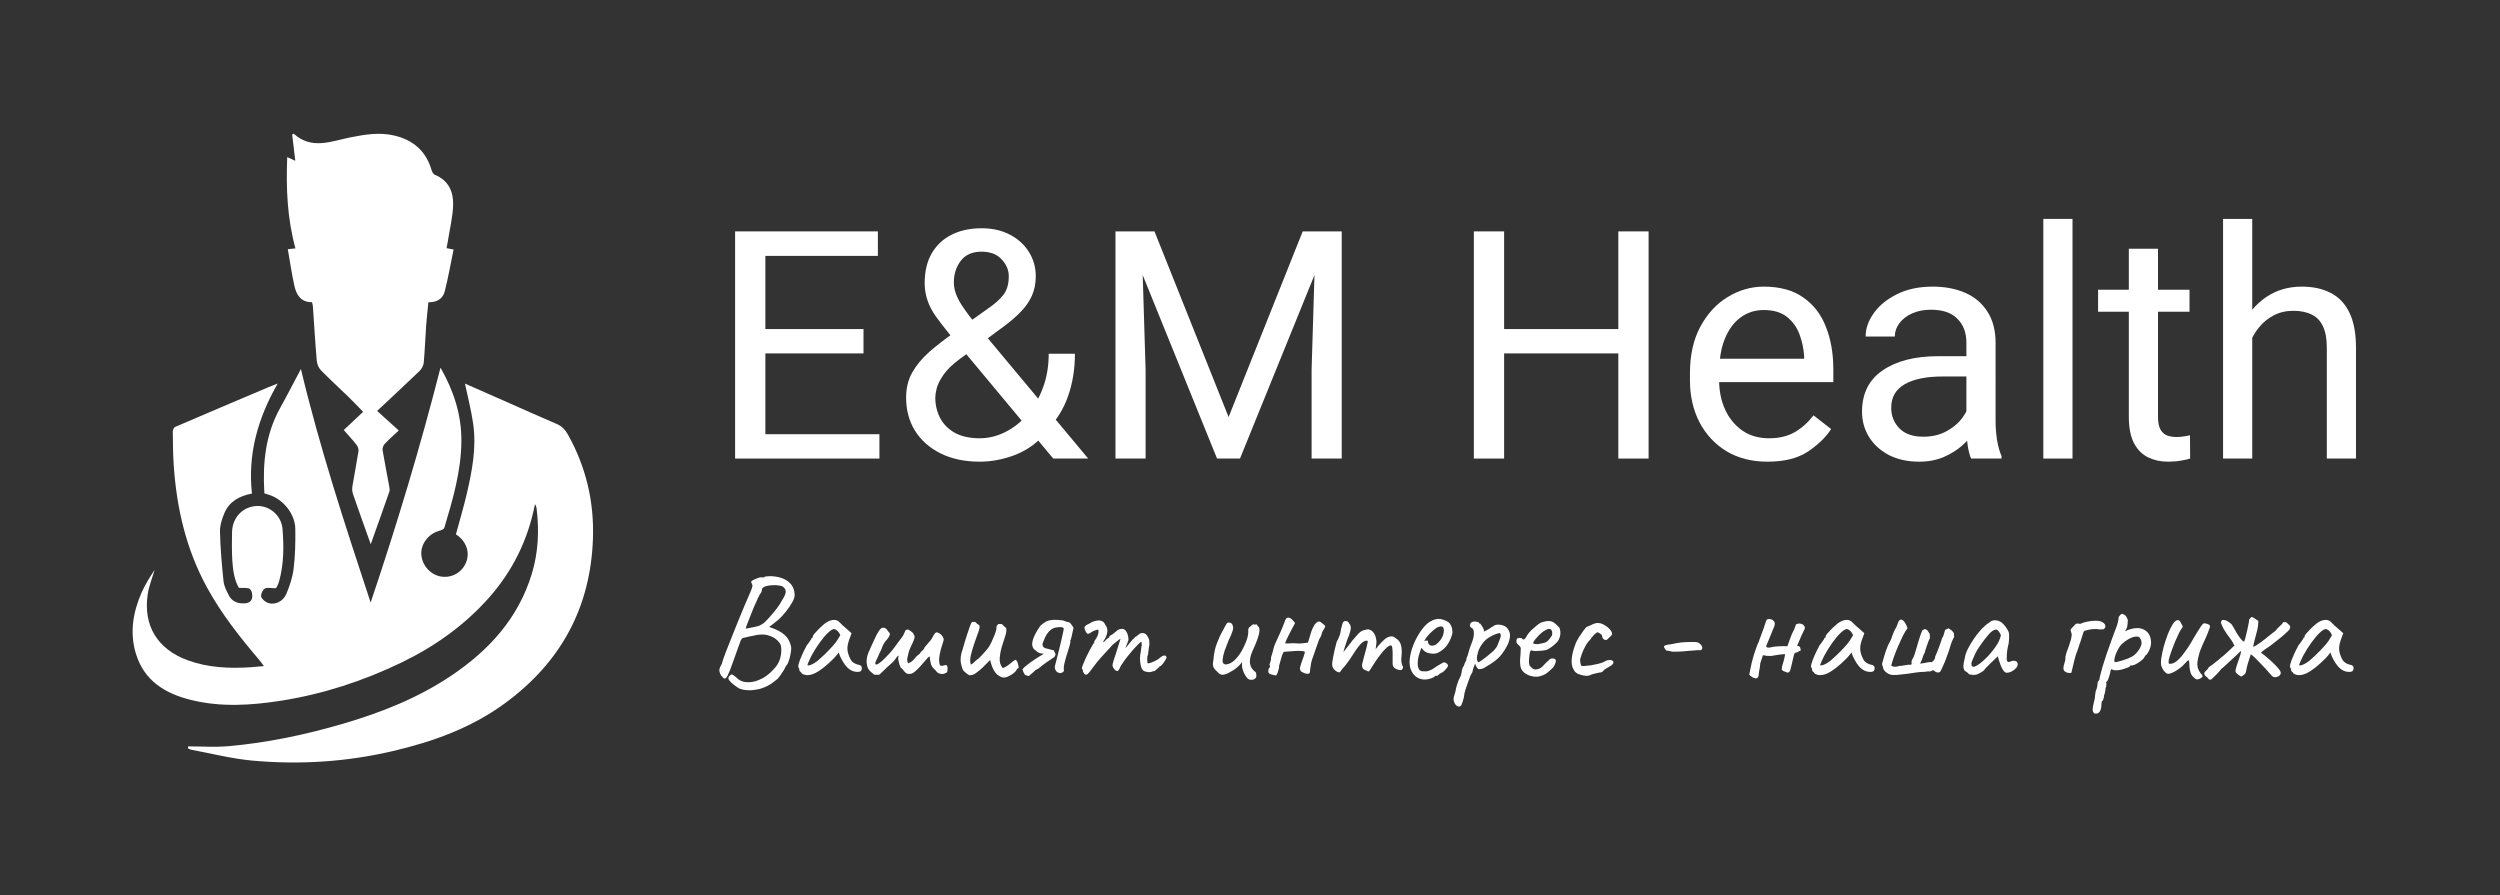
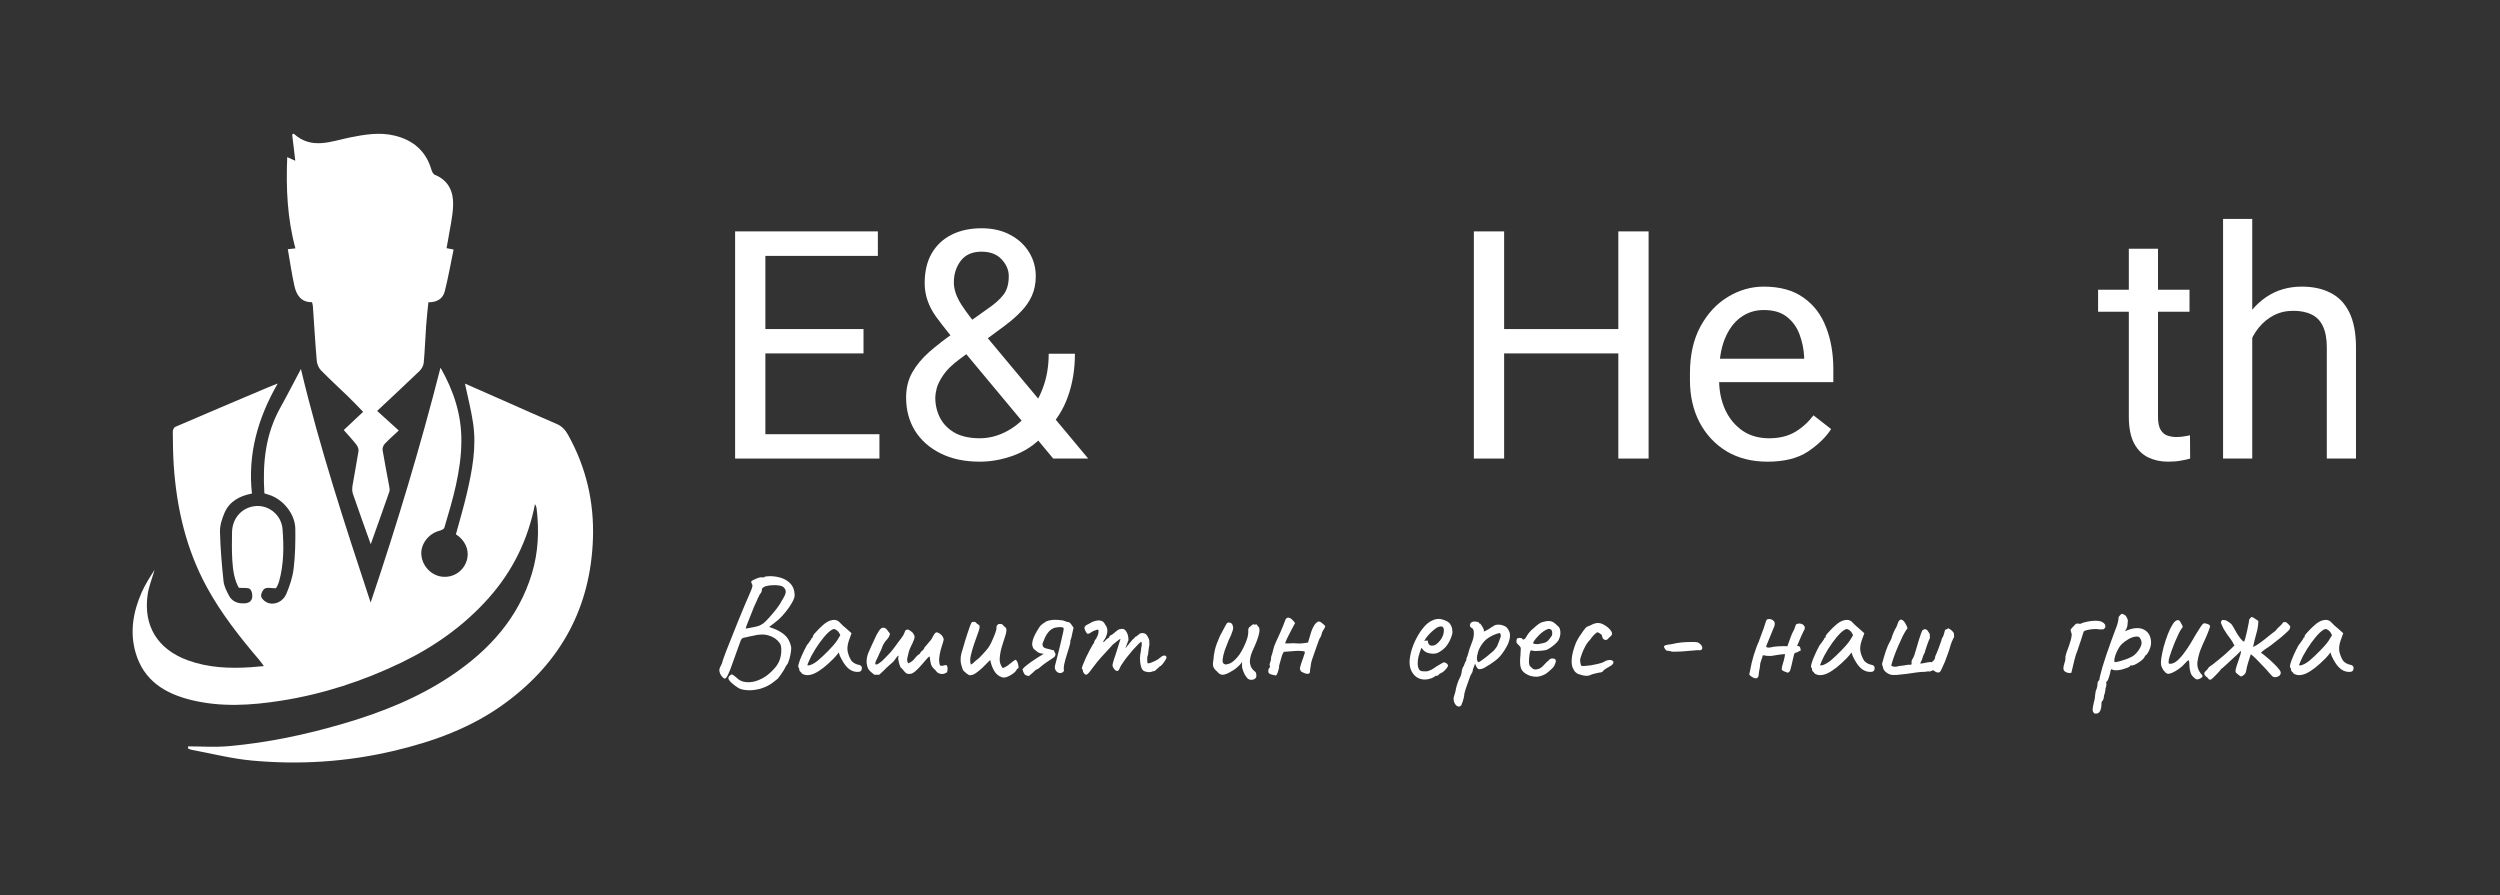
<svg xmlns="http://www.w3.org/2000/svg" xmlns:ns1="http://sodipodi.sourceforge.net/DTD/sodipodi-0.dtd" xmlns:ns2="http://www.inkscape.org/namespaces/inkscape" version="1.1" width="676" height="242" viewBox="181.96 150.47 676 242" xml:space="preserve" id="svg27" ns1:docname="built.svg">
  <rect x="181.96" y="150.47" width="676" height="242" fill="#333333" stroke="none" />
  <ns1:namedview pagecolor="#ffffff" bordercolor="#666666" borderopacity="1" objecttolerance="10" gridtolerance="10" guidetolerance="10" ns2:pageopacity="0" ns2:pageshadow="2" ns2:window-width="640" ns2:window-height="480" id="namedview29" fit-margin-top="36" fit-margin-left="36" fit-margin-right="36" fit-margin-bottom="36" />
  <desc id="desc2">Created with Fabric.js 5.3.0</desc>
  <defs id="defs4">
</defs>
  <g transform="matrix(0.72,0,0,0.72,599.18,247.32)" id="base_text">
    <g aria-label="E&amp;M Health" id="text8" style="font-style:normal;font-weight:normal;font-size:120px;font-family:f16237;white-space:pre;opacity:1;fill:#FFF;fill-rule:nonzero;stroke:none;stroke-width:1;stroke-linecap:butt;stroke-linejoin:miter;stroke-miterlimit:4;stroke-dasharray:none;stroke-dashoffset:0">
      <path d="m -249.198,37.7 h -45.059 v -9.141 h 45.059 z m -42.832,0 h -11.367 v -85.312 h 11.367 z m 36.855,-39.492 h -39.082 v -9.141 h 39.082 z m 5.391,-36.621 h -44.473 v -9.199 h 44.473 z" id="path33" />
      <path d="m -208.3,-18.726 q 3.691,-2.52 5.684,-5.098 1.992,-2.578 1.992,-6.973 0,-3.457 -2.695,-6.328 -2.637,-2.871 -7.559,-2.871 -5.156,0 -7.793,3.457 -2.578,3.398 -2.578,8.086 0,3.926 2.812,8.32 2.812,4.395 7.266,9.434 l 40.371,48.398 h -13.125 l -33.047,-39.668 q -6.621,-7.676 -10.957,-13.594 -4.277,-5.977 -4.277,-12.539 0,-6.68 2.637,-11.25 2.695,-4.629 7.5,-7.031 4.805,-2.402 11.25,-2.402 6.27,0 10.84,2.52 4.57,2.461 7.031,6.562 2.461,4.043 2.461,8.906 0,4.102 -1.465,7.383 -1.465,3.223 -4.102,5.918 -2.578,2.695 -6.035,5.273 l -16.934,12.539 q -4.219,3.105 -6.152,5.977 -1.934,2.812 -2.52,5.039 -0.527,2.168 -0.527,3.457 0,4.16 1.816,7.676 1.816,3.457 5.508,5.566 3.75,2.051 9.375,2.051 4.863,0 9.492,-2.285 4.629,-2.285 8.32,-6.504 3.691,-4.219 5.859,-10.02 2.227,-5.859 2.227,-12.949 h 9.844 q 0,8.672 -2.578,15.938 -2.52,7.266 -7.91,12.656 -0.527,0.527 -0.82,1.23 -0.293,0.645 -0.82,1.172 -4.395,4.805 -10.84,7.207 -6.387,2.344 -12.773,2.344 -8.496,0 -14.707,-3.105 -6.211,-3.105 -9.609,-8.496 -3.34,-5.449 -3.34,-12.48 0,-5.391 2.344,-9.492 2.344,-4.102 6.387,-7.676 4.102,-3.574 9.375,-7.266 z" id="path35" />
-       <path d="m -145.898,-47.612 27.832,69.727 27.832,-69.727 h 11.074 l -34.629,85.312 h -8.613 l -34.57,-85.312 z m -4.922,0 1.582,51.973 v 33.34 h -11.309 v -85.312 z m 75.234,0 v 85.312 H -86.894 V 4.36 l 1.582,-51.973 z" id="path37" />
      <path d="M 29.708,-1.792 H -16.347 V -10.933 H 29.708 Z M -14.589,37.7 h -11.367 v -85.312 h 11.367 z m 54.258,0 H 28.302 v -85.312 h 11.367 z" id="path39" />
      <path d="m 84.317,38.872 q -8.848,0 -15.41,-3.926 Q 62.403,30.962 58.77,24.048 55.196,17.134 55.196,8.227 V 5.708 q 0,-10.312 3.926,-17.578 3.984,-7.324 10.312,-11.133 6.387,-3.867 13.477,-3.867 9.141,0 14.883,4.102 5.801,4.043 8.496,11.074 2.754,6.973 2.754,15.82 V 8.989 H 61.7 V 0.2 h 36.387 v -0.82 q -0.234,-4.219 -1.699,-8.203 -1.465,-4.043 -4.688,-6.621 -3.223,-2.637 -8.789,-2.637 -4.922,0 -8.73,2.812 -3.75,2.754 -5.918,8.086 -2.109,5.273 -2.109,12.891 v 2.52 q 0,6.035 2.227,11.016 2.227,4.922 6.445,7.91 4.219,2.93 10.078,2.93 5.742,0 9.727,-2.344 3.984,-2.344 6.973,-6.27 l 6.621,5.156 q -3.047,4.688 -8.789,8.496 -5.684,3.75 -15.117,3.75 z" id="path41" />
-       <path d="m 159.024,-5.777 q 0,-5.684 -3.398,-9.023 -3.34,-3.398 -9.902,-3.398 -4.043,0 -7.148,1.406 -3.047,1.406 -4.746,3.691 -1.699,2.285 -1.699,4.98 h -10.957 q 0,-4.57 3.105,-8.848 3.105,-4.336 8.73,-7.09 5.684,-2.812 13.359,-2.812 6.914,0 12.246,2.344 5.332,2.344 8.32,7.09 3.047,4.688 3.047,11.777 V 23.872 q 0,3.164 0.527,6.738 0.586,3.574 1.699,6.152 v 0.938 h -11.426 q -0.82,-1.875 -1.289,-4.98 -0.469,-3.164 -0.469,-5.859 z m 1.992,12.656 h -10.898 q -9.258,0 -14.297,2.93 -5.039,2.93 -5.039,8.789 0,4.57 3.047,7.734 3.105,3.164 9.023,3.164 4.98,0 8.789,-2.109 3.809,-2.109 6.035,-5.215 2.227,-3.105 2.402,-5.977 l 4.688,5.215 q -0.41,2.461 -2.227,5.449 -1.816,2.988 -4.863,5.742 -2.988,2.695 -7.148,4.512 -4.102,1.758 -9.258,1.758 -6.445,0 -11.309,-2.461 -4.805,-2.52 -7.5,-6.797 -2.637,-4.277 -2.637,-9.492 0,-10.254 7.734,-15.527 7.734,-5.332 20.801,-5.332 h 12.539 z" id="path43" />
-       <path d="m 198.868,37.7 h -10.957 v -90 h 10.957 z" id="path45" />
      <path d="m 242.813,-17.437 h -34.336 v -8.262 h 34.336 z m -11.836,-23.672 v 63.105 q 0,3.281 0.996,4.922 0.996,1.641 2.578,2.168 1.582,0.527 3.398,0.527 1.348,0 2.812,-0.234 1.523,-0.234 2.227,-0.41 l 0.059,8.73 q -1.289,0.41 -3.398,0.762 -2.051,0.41 -4.98,0.41 -3.984,0 -7.324,-1.582 -3.34,-1.582 -5.332,-5.273 -1.992,-3.75 -1.992,-10.078 v -63.047 z" id="path47" />
      <path d="m 266.368,37.7 h -10.957 v -90 h 10.957 z M 259.22,3.364 q 0.117,-8.672 3.34,-15.469 3.223,-6.855 8.965,-10.781 5.801,-3.984 13.477,-3.984 6.27,0 10.781,2.344 4.57,2.285 7.031,7.324 2.52,5.039 2.52,13.359 V 37.7 H 294.376 V -3.96 q 0,-4.98 -1.465,-8.027 -1.406,-3.047 -4.219,-4.395 -2.812,-1.406 -6.914,-1.406 -4.043,0 -7.324,1.699 -3.281,1.699 -5.684,4.688 -2.402,2.988 -3.691,6.855 -1.289,3.809 -1.289,8.086 z" id="path49" />
    </g>
  </g>
  <g transform="matrix(0.52,0,0,0.52,594.24,321.02)" id="sub_text">
    <g aria-label="Вашият интерес - наша грижа" id="text13" style="font-style:normal;font-weight:normal;font-size:80px;font-family:f4;white-space:pre;opacity:1;fill:#FFF;fill-rule:nonzero;stroke:none;stroke-width:1;stroke-linecap:butt;stroke-linejoin:miter;stroke-miterlimit:4;stroke-dasharray:none;stroke-dashoffset:0">
      <path d="m -409,29.69 q -3.44,-2.24 -4.64,-3.92 -1.2,-1.6 0.96,-2.96 0.48,-0.32 1.52,0.56 1.12,0.8 1.84,1.52 1.6,1.44 3.92,1.76 2.4,0.4 5.36,-0.4 3.36,-1.04 5.84,-2.88 2.56,-1.92 4.8,-4.64 1.68,-2.16 2.32,-4.64 0.64,-2.56 0.48,-4.72 -0.08,-2.16 -0.88,-3.04 -2,-2.8 -5.6,-3.84 -3.52,-1.12 -8.32,0.16 -0.56,0.08 -1.68,0.32 -1.12,0.24 -2,0.48 -0.88,0.16 -0.96,0.16 -0.56,0.16 -0.88,0.4 -0.32,0.16 -0.8,1.2 -0.4,0.96 -1.28,3.52 -0.88,2.48 -2.64,7.36 -1.68,4.88 -2.72,6.96 -0.96,2 -1.76,1.84 -0.72,-0.24 -1.84,-1.76 -0.64,-1.12 -0.8,-2.16 -0.16,-1.12 0.64,-2.56 0.4,-0.72 0.64,-1.28 0.24,-0.64 0.64,-2.16 0.4,-1.2 1.52,-4.16 1.2,-3.04 2.8,-7.04 1.6,-4.08 3.36,-8.4 1.76,-4.32 3.36,-8.16 1.68,-3.84 2.8,-6.48 1.12,-2.48 1.36,-3.6 0.24,-1.12 -0.16,-1.2 0,-0.4 -0.24,-0.72 -0.24,-0.4 -0.16,-0.72 0,-0.32 1.04,-0.88 1.12,-0.56 2.4,-1.04 1.36,-0.48 2.08,-0.32 0.4,0 0.96,0 0.56,-0.08 0.56,-0.4 0.24,0 1.52,-0.16 1.28,-0.16 2.8,0 5.36,0.48 8.32,3.12 2.96,2.56 2.88,7.04 -0.08,1.36 -1.44,3.68 -1.28,2.32 -3.2,4.64 -1.84,2.32 -3.6,3.92 -1.04,0.88 -2.24,1.84 -1.12,0.88 -2,1.52 -0.8,0.56 -0.8,0.56 0,0 0.64,0.24 0.64,0.24 1.36,0.48 3.68,1.36 6.08,3.44 2.4,2.08 3.28,5.76 0.32,1.2 0,2.96 -0.24,1.76 -0.72,3.52 -0.48,1.68 -1.04,2.88 -0.56,0.56 -0.88,1.2 -0.32,0.56 -0.32,0.56 0,0.16 -0.64,1.28 -0.64,1.04 -1.52,2.32 -0.88,1.28 -1.68,2.24 -0.8,0.64 -1.92,1.52 -1.04,0.88 -2.4,1.68 -1.28,0.8 -2.8,1.36 -2.24,0.96 -4.88,1.28 -2.56,0.4 -4.88,0.08 -2.32,-0.24 -3.76,-1.12 z m 3.92,-30.8 q 0,0 1.44,-0.24 1.52,-0.32 3.28,-0.64 1.76,-0.4 2.56,-0.72 0.4,-0.24 1.12,-0.64 0.8,-0.4 1.6,-1.2 1.12,-1.04 2.8,-2.96 1.76,-2 3.44,-4.16 1.68,-2.24 2.56,-4 1.84,-2.88 2,-4.24 0.16,-1.44 -0.88,-2.48 -0.72,-0.88 -2.48,-1.12 -1.68,-0.32 -3.6,-0.16 -1.92,0.08 -3.28,0.48 -1.04,0.32 -1.6,0.8 -0.56,0.4 -0.56,1.28 0,0.72 -0.48,1.44 -0.4,0.64 -0.8,1.04 -0.08,0.56 -0.4,1.04 -0.32,0.4 -0.32,0.4 0,0.32 -1.12,2.64 -1.12,2.32 -2.24,5.36 -1.44,3.44 -2.24,5.6 -0.8,2.08 -0.8,2.48 z" id="path52" />
      <path d="m -375.88,22.25 q -0.32,-0.64 -0.8,-0.96 -0.48,-0.4 -0.48,-0.72 0,-0.32 -0.08,-0.64 0,-0.4 -0.32,-0.72 -0.4,-0.48 0.08,-2.16 0.48,-1.76 1.6,-4.24 1.12,-2.56 2.64,-5.36 0.64,-0.64 1.28,-1.68 0.64,-1.04 0.96,-1.36 0,-0.32 0.24,-0.56 0.24,-0.32 0.56,-0.32 v -0.48 q 0,-0.4 0.72,-1.36 0.8,-0.96 1.92,-2.08 1.12,-1.2 2.32,-2.24 1.2,-1.12 2,-1.6 1.68,-1.12 3.44,-1.36 1.84,-0.24 3.12,0.8 0.24,0.24 0.8,0.8 0.56,0.56 1.28,1.28 0.8,0.64 1.6,1.36 l 2.96,2.64 -1.44,4 q -1.04,3.2 -0.56,5.6 0.56,2.4 1.6,4.16 0.4,0.88 1.6,1.68 1.28,0.8 2.4,0.96 0.64,0.08 1.2,0.48 0.56,0.4 0.56,1.28 0,0.8 -0.32,1.28 -0.32,0.48 -1.12,0.64 -2.64,0.32 -4.96,-1.28 -2.24,-1.6 -4.16,-5.28 -0.32,-0.48 -0.88,-1.76 -0.48,-1.36 -0.56,-1.76 -0.32,0.4 -1.2,1.52 -0.88,1.04 -1.36,1.52 -5.68,5.76 -9.84,7.76 -4.08,1.92 -6.8,0.16 z m 2.88,-4.48 q 0,0.56 1.68,0 1.76,-0.64 3.76,-2.24 2.72,-2.32 5.44,-5.12 2.8,-2.8 4.48,-5.2 l 1.76,-2.88 q -0.8,-1.84 -1.76,-2.48 -0.88,-0.72 -1.52,-0.72 -1.04,0 -3.12,1.92 -2,1.92 -4.32,5.12 -2.32,3.2 -4.4,7.04 -0.8,1.6 -1.44,3.12 -0.56,1.44 -0.56,1.44 z" id="path54" />
      <path d="m -338.2,22.89 q -1.04,-0.96 -1.92,-1.6 -0.8,-0.72 -1.36,-1.68 -0.48,-1.04 -0.72,-2.88 -0.08,-1.44 0.16,-2.72 0.24,-1.28 0.72,-2.48 0.72,-1.76 1.52,-3.44 0.8,-1.68 1.6,-3.44 1.04,-2.48 2.24,-4.32 1.2,-1.92 2.32,-1.92 1.36,0.08 1.92,0.96 0.64,0.8 1.68,2.16 -0.16,0.8 -0.56,1.6 -0.4,0.72 -0.96,1.36 -1.04,1.04 -1.76,2.32 -0.72,1.28 -1.12,2.64 -0.56,1.2 -1.12,2.4 -0.56,1.12 -1.04,2.32 -1.44,2.64 -1.04,3.2 0.4,0.56 1.84,-0.4 1.52,-0.96 3.2,-2.8 1.44,-1.52 2.24,-2.32 0.8,-0.8 1.52,-1.76 0.24,-0.24 1.12,-1.44 0.96,-1.28 1.92,-2.64 1.04,-1.44 1.52,-2 0.64,-0.8 1.12,-1.6 0.48,-0.88 0.8,-1.76 0.16,-0.8 0.64,-1.04 0.56,-0.32 1.36,-0.16 0.8,0.48 1.6,1.12 0.8,0.56 1.36,1.92 0.4,0.8 -0.32,2.48 -0.64,1.68 -1.52,3.36 -0.72,1.44 -1.12,2.96 -0.32,1.52 -0.72,3.12 -0.24,1.12 0.48,2.56 1.6,-0.64 2.4,-1.44 0.88,-0.88 1.6,-1.84 0.8,-0.96 2.08,-1.76 0.4,-0.96 1.2,-1.52 0.88,-0.64 1.2,-1.68 l 3.12,-3.68 q 0.64,-0.72 1.12,-1.76 0.56,-1.12 1.12,-1.84 0.64,-0.8 1.36,-0.56 2.48,0.88 3.28,3.36 0,1.04 -0.88,3.44 -0.8,2.32 -1.2,4.64 -0.24,1.36 -0.32,2.8 0,1.36 0.4,2.8 0.64,0.48 1.6,0.24 1.04,-0.32 1.84,-0.32 0.64,0.8 0.56,2 -0.08,1.2 -0.24,1.76 -0.72,0.4 -1.44,0.72 -0.72,0.24 -1.6,0.16 -1.2,-0.24 -1.68,-0.56 -0.48,-0.32 -0.88,-0.8 -0.32,-0.56 -1.12,-1.2 -1.28,-1.12 -1.76,-2.88 -0.4,-1.76 -0.56,-3.6 -0.32,-0.08 -1.04,0.64 -0.72,0.72 -1.68,1.92 -0.96,1.12 -2.16,2.48 -1.12,1.28 -2.48,2.48 -0.88,0.8 -1.92,1.28 -1.04,0.4 -2.56,0.08 -0.96,-0.56 -1.68,-1.52 -0.64,-1.04 -1.6,-1.68 -0.32,-0.88 -0.64,-1.6 -0.24,-0.8 -0.4,-1.6 -0.16,-0.72 -0.24,-1.44 -0.08,-0.8 0.32,-1.44 -0.48,-0.16 -1.04,0.64 -0.56,0.72 -1.28,1.76 -0.72,0.96 -1.76,1.76 -1.28,1.04 -2.16,1.92 -0.88,0.88 -1.76,1.76 -0.88,0.88 -2.16,2 z" id="path56" />
      <path d="m -271.96,24.17 q -2.64,-0.96 -4.08,-3.6 -1.44,-2.72 -1.84,-5.28 -0.08,0 -0.48,0.32 -0.32,0.24 -0.8,0.8 -1.12,1.12 -2.8,2.8 -1.68,1.6 -3.52,2.88 -1.76,1.2 -3.36,1.04 -0.64,-0.4 -1.36,-0.88 -0.64,-0.56 -1.28,-1.12 -0.32,-0.32 -0.56,-0.64 -0.16,-0.32 -0.32,-0.72 -0.88,-2.4 -0.96,-4.24 -0.08,-1.92 0.4,-3.76 0.56,-1.92 1.28,-4.24 0.08,-0.24 0.56,-2 0.56,-1.76 1.28,-4 0.72,-2.24 1.36,-4 0.72,-1.76 1.04,-2.08 0.24,0 0.48,0 0.32,-0.08 0.56,-0.08 0.8,0 1.2,0.56 0.32,0.48 0.8,0.72 0.56,0.24 0.8,0.64 0.4,0.8 -0.56,3.44 -0.96,2.56 -2.08,5.84 -1.04,2.96 -1.76,6 -0.72,2.96 -0.08,4.96 0.56,0 1.52,-0.96 1.04,-1.04 1.6,-1.44 0.8,-0.48 2.08,-1.84 1.36,-1.44 2.64,-2.88 1.28,-1.52 1.76,-2.32 0.32,-0.48 0.96,-1.76 0.64,-1.36 1.28,-2.88 0.72,-1.6 1.12,-2.96 0.48,-1.36 0.4,-1.92 -0.08,-0.8 0.16,-1.2 0.32,-0.48 0.96,-0.88 0.4,0 0.88,0 0.48,0 0.88,0.08 0.48,0.56 1.04,1.04 0.56,0.48 1.12,1.04 0.4,1.52 -0.48,4.08 -0.88,2.56 -1.76,5.52 -0.88,2.96 -1.12,6 -0.24,2.96 1.6,5.2 1.68,-0.72 2.56,-1.36 0.96,-0.72 1.84,-1.44 0.88,-0.8 2.24,-1.6 0.8,0.48 1.2,1.92 0.4,1.44 0.4,2.32 -0.32,0.24 -0.64,0.48 -0.24,0.16 -0.4,0.48 -0.48,1.04 -1.92,2.08 -1.44,1.04 -3.04,1.68 -1.6,0.56 -2.8,0.16 z" id="path58" />
      <path d="m -237.24,-4.55 q 1.04,0.56 1.36,1.12 0.32,0.48 1.28,1.84 -0.16,0.72 -0.48,2.16 -0.24,1.36 -0.56,2.64 -0.32,1.28 -0.64,1.92 0.16,1.12 -0.56,3.28 -0.64,2.08 -1.36,4.4 -0.72,2.24 -1.2,4.4 -0.48,2.16 -0.16,3.76 -0.24,0.16 -0.48,0.4 -0.16,0.24 -0.48,0.4 -0.96,0.48 -1.92,0.08 -0.96,-0.4 -1.52,-1.36 -0.56,-1.04 -0.32,-2.16 0.24,-1.04 0.8,-3.12 0.56,-2.16 1.2,-4.72 0.64,-2.56 1.2,-4.96 0.56,-2.48 0.96,-4.24 0.4,-1.76 0.4,-2.32 0,-0.72 -1.12,-0.8 -1.04,-0.16 -2.32,0.08 -1.2,0.16 -1.6,0.32 -1.68,0.72 -2.8,2 -1.12,1.28 -1.84,2.88 -0.72,1.6 -1.36,3.28 0.08,0.48 0.08,0.88 0,0.32 0.32,0.72 0.4,0.56 1.2,0.8 0.8,0.24 1.68,0.4 0.88,0.16 1.52,0.48 0.24,0.08 0.4,0.08 0.16,-0.08 0.32,-0.08 0.24,0 0.4,0.32 0.56,0.96 0.8,1.6 0.24,0.64 -0.56,1.76 -2,1.36 -3.92,2.64 -1.92,1.28 -3.76,2.88 -0.56,0.56 -1.36,0.88 -0.72,0.24 -1.28,0.88 -0.48,0.56 -1.12,1.04 -0.56,0.4 -1.12,0.96 -0.32,0.32 -0.64,0.56 -0.32,0.16 -0.72,-0.16 -1.2,-0.08 -1.76,-1.04 -0.56,-0.96 -0.88,-2.32 0.88,-1.12 2.72,-2.48 1.84,-1.44 4.08,-2.88 2.32,-1.52 4.32,-2.64 -2.08,-0.16 -3.2,-0.88 -1.12,-0.8 -2,-1.6 -0.96,-1.28 -0.88,-2.96 0.16,-1.68 0.88,-3.28 0.72,-1.68 1.44,-2.8 0.16,-0.16 0.16,-0.32 0.08,-0.16 0.16,-0.24 1.04,-1.84 1.76,-2.64 0.8,-0.8 2.56,-1.92 0.64,-0.4 1.36,-0.56 0.72,-0.24 1.44,-0.32 0.8,-0.16 2.16,-0.16 1.36,0 2.72,0.16 1.36,0.08 2.08,0.4 0.56,0.16 1.04,0.4 0.56,0.24 1.12,0.16 z" id="path60" />
      <path d="m -229.161,22.17 q -0.24,-0.32 -0.48,-0.8 -0.16,-0.48 -0.16,-0.8 0,-0.16 -0.08,-0.4 0,-0.24 -0.32,-0.24 -0.24,-0.24 0.32,-1.84 0.64,-1.68 1.6,-3.84 1.04,-2.16 2.08,-4.16 1.12,-2.08 1.84,-3.28 0.4,-0.24 0.48,-0.64 0.16,-0.48 0,-0.48 0,0 0.4,-0.72 0.48,-0.8 0.72,-1.04 0.64,-1.12 0.96,-2.24 0.32,-1.2 0.16,-2 -0.32,-0.4 -0.72,-0.24 -0.4,0.16 -0.4,0.16 -0.32,0.08 -0.96,0.32 -0.56,0.16 -1.04,0.48 -1.84,1.28 -2.48,1.2 -0.64,-0.16 -1.44,-2.08 -0.32,-0.88 -0.24,-1.28 0.08,-0.4 0.64,-0.88 0.64,-0.56 1.2,-0.72 0.56,-0.24 0.88,-0.48 0.88,-0.56 1.44,-0.8 0.64,-0.24 0.96,-0.32 2.08,-0.64 3.52,-0.24 1.44,0.4 2.16,2.08 1.12,1.36 1.12,3.12 0,1.68 -1.12,3.92 l -0.8,1.2 q -0.4,0.8 -0.16,0.8 0.32,0 0.72,-0.56 0.24,-0.32 0.96,-0.96 0.72,-0.64 0.96,-0.64 0,0 0.16,-0.08 0.24,-0.08 0.24,-0.64 0.24,-0.24 0.48,-0.48 0.32,-0.24 0.32,-0.24 0.32,0 1.2,-0.72 0.96,-0.8 2.24,-1.84 0.88,-0.64 1.6,-0.64 1.84,-0.56 2.96,1.2 1.2,1.76 1.2,4.56 l -1.68,4.32 2.88,-3.52 q 0.48,-0.64 0.96,-1.12 0.56,-0.48 0.96,-0.8 0.16,-0.56 0.48,-0.64 0.32,-0.08 0.32,-0.08 0,0 0.16,0 0.16,-0.08 0.16,-0.32 0.4,-0.32 0.88,-0.56 0.48,-0.32 0.64,-0.64 1.36,-0.56 2.48,-0.16 1.12,0.32 1.92,2 0.56,0.96 0.64,1.68 0.08,0.72 0.08,2.16 -0.16,1.2 -0.32,1.92 -0.08,0.64 -0.16,1.36 -0.08,0.72 -0.24,2 -0.32,0.64 -0.4,1.36 0,0.72 0,1.36 0,1.04 0.08,1.44 0.08,0.32 0.64,0.32 1.12,-0.24 3.04,-1.12 2,-0.96 2.96,-1.84 1.2,-1.12 2.08,-1.12 0.96,-0.08 1.2,0.88 0.16,0.32 -0.56,1.44 -0.64,1.12 -1.52,2.16 -0.8,1.04 -1.2,1.04 -0.24,0 -0.56,0.48 -0.32,0.4 -0.72,0.64 -0.56,0.56 -1.12,1.04 -0.48,0.48 -1.12,0.48 -0.32,0 -0.8,0.24 -0.4,0.16 -0.96,0.16 -0.8,0.24 -2.48,-0.24 -1.6,-0.48 -2.08,-2.24 -0.32,-0.88 -0.56,-2.8 -0.24,-2 0.08,-4 0.32,-1.44 0.4,-2.64 0.08,-1.2 0.32,-1.68 0,-0.24 0,-1.12 0,-0.96 -0.24,-0.96 -0.32,0 -1.52,1.2 -1.12,1.12 -2.72,2.88 -1.52,1.76 -3.04,3.68 -1.52,1.92 -2.48,3.44 -0.72,0.88 -1.28,2.16 -0.56,1.28 -0.8,1.44 -0.56,0.64 -1.36,0.16 -0.72,-0.48 -1.36,-1.52 -0.24,-0.48 -0.32,-0.8 -0.08,-0.4 0,-1.04 0.16,-0.72 0.56,-2.08 0.48,-1.36 1.28,-3.84 0.88,-2.72 1.52,-4.88 0.72,-2.24 0.72,-2.24 0,-0.32 -1.2,0.64 -1.2,0.88 -2.8,2.24 -0.72,0.88 -2.4,2.64 -1.68,1.76 -3.68,4 -2,2.24 -3.84,4.72 -2.32,3.28 -3.28,4 -0.88,0.72 -1.76,-0.4 z" id="path62" />
      <path d="m -143.961,24.97 q -0.8,-0.8 -1.6,-2.16 -0.8,-1.44 -1.28,-3.28 -0.16,-0.64 -0.16,-1.76 0.08,-1.12 0,-1.6 -0.24,0.56 -0.8,1.2 -0.48,0.56 -0.96,0.96 -0.32,0.32 -1.44,1.28 -1.12,0.88 -2.24,1.44 -2.64,1.68 -4.4,1.84 -1.68,0.16 -3.2,-1.76 -1.28,-1.04 -1.84,-2.32 -0.48,-1.28 0,-3.52 0.16,-2.8 0.8,-5.44 0.64,-2.72 2.64,-7.2 1.68,-3.28 2.56,-4.8 0.88,-1.6 1.12,-1.92 1.2,-0.4 2,0.08 0.8,0.4 0.96,1.52 0.48,0.8 -0.16,2.72 -0.56,1.92 -2,4.72 -1.12,2.72 -2.08,5.44 -0.88,2.72 -1.04,4.64 -0.16,1.92 0.96,2.32 0.72,0.4 2.48,-0.24 1.84,-0.64 4.08,-3.2 2.32,-2.56 4.48,-7.76 0.64,-1.6 0.96,-2.8 0.32,-1.28 0.4,-2.8 -0.16,-0.96 0.08,-1.68 0.32,-0.8 1.28,-1.36 0.32,-0.4 0.88,-0.72 0.56,-0.4 0.72,0 l 1.28,-0.08 q 0.32,-0.08 0.4,0.4 0.16,0.4 0.56,0.72 0.88,0.72 0.48,3.12 -0.4,2.4 -2.24,6.72 -1.52,3.28 -2.08,4.96 -0.48,1.68 -0.56,3.28 0,1.44 0.56,2.72 0.56,1.28 1.76,2.32 0.88,0.56 0.96,1.28 0.16,0.72 0.08,1.68 -0.16,0.72 -0.96,1.2 -0.72,0.4 -1.68,0.4 -0.96,0 -1.76,-0.56 z" id="path64" />
-       <path d="m -129.321,23.29 q -0.56,-0.16 -1.52,-0.32 -0.96,-0.16 -1.76,-0.56 -0.72,-0.48 -0.72,-1.2 0,-0.64 0.08,-1.12 0.16,-0.56 0.64,-0.96 0.08,-0.16 0.08,-0.24 0,-0.08 0.08,-0.16 0,-0.4 -0.16,-0.72 -0.16,-0.32 0,-0.8 0.32,-0.88 0.48,-1.44 0.24,-0.64 0.24,-1.6 0,-0.16 0,-0.32 0,-0.24 0.08,-0.4 0.64,-1.76 1.04,-3.6 0.4,-1.84 1.2,-3.52 0.96,-2.08 2.48,-5.44 1.52,-3.44 2.56,-6.32 0.32,-0.88 0.72,-1.12 0.48,-0.32 1.04,-0.24 0.96,0.08 1.92,1.12 0.96,0.96 1.44,1.68 -0.8,1.52 -1.92,3.6 -1.04,2 -2,3.92 -0.88,1.84 -1.28,3.04 1.12,0.08 2.64,0 1.6,-0.16 3.12,0 1.76,0.16 3.12,0 1.36,-0.16 3.04,-0.4 0.4,-1.2 0.8,-2.72 0.48,-1.52 0.96,-3.12 0.56,-1.6 1.36,-2.96 0.8,-1.36 2,-2.08 0.64,-0.16 0.96,0 0.32,0.08 0.88,0.48 1.04,0.8 1.52,1.28 0.56,0.4 0.4,0.96 -0.16,0.56 -1.04,1.84 -0.56,0.88 -0.8,2.08 -0.24,1.12 -0.88,1.92 -0.16,0.16 -0.64,1.44 -0.48,1.28 -1.12,3.12 -0.64,1.84 -1.28,3.68 -0.64,1.84 -1.12,3.2 -0.4,1.36 -0.4,1.6 -0.08,1.04 -0.32,2.16 -0.24,1.04 -0.24,2.16 0,0.64 -0.4,0.96 -0.32,0.24 -0.88,0.24 -0.8,0 -1.76,-0.4 -0.96,-0.4 -1.44,-0.72 -0.32,-0.24 -0.56,-0.8 -0.16,-0.56 -0.24,-0.96 0.48,-2 1.12,-3.76 0.72,-1.84 1.28,-3.76 0.16,-0.32 0.16,-0.64 0,-0.32 -0.16,-0.64 -2.64,-0.4 -5.36,-0.16 -2.72,0.24 -5.36,0.4 -0.4,0.4 -0.96,1.92 -0.48,1.44 -0.88,3.04 -0.4,1.52 -0.64,2.32 0.08,0.56 -0.16,1.6 -0.24,1.04 -0.64,2.08 -0.4,0.96 -0.8,1.36 z" id="path66" />
-       <path d="m -97.801,21.21 q -0.88,-0.56 -1.6,-1.44 -0.72,-0.96 -0.72,-2.4 0,-0.8 0.32,-2.72 0.32,-1.92 0.88,-4.32 0.56,-2.4 1.12,-4.48 0.8,-1.44 1.36,-2.88 0.56,-1.44 0.56,-1.76 0.16,-0.96 0.4,-2.24 0.32,-1.28 0.64,-2.32 0.32,-1.04 0.48,-1.2 0.4,-0.4 0.96,-0.48 0.56,-0.16 1.12,0.16 0.64,0.24 0.96,1.04 0.88,0.96 0.88,2.32 0,1.28 -0.88,3.84 -0.72,1.6 -1.44,3.76 -0.72,2.16 -1.28,4 -0.48,1.76 -0.56,2.4 l -1.6,0.48 q 1.36,-1.28 2.56,-2.64 1.2,-1.44 1.76,-2.24 1.36,-1.84 2.32,-3.04 1.04,-1.28 2.64,-3.04 1.6,-1.84 3.12,-2.24 1.6,-0.48 2.48,-0.48 1.76,0.32 2.8,1.84 1.12,1.44 1.44,4.32 0,1.12 -0.24,2.64 -0.16,1.52 -0.16,1.52 0,0 1.28,-1.68 1.36,-1.68 3.6,-3.68 1.52,-1.12 2.96,-1.28 1.44,-0.24 2.56,0.96 2.08,1.12 2.72,3.44 0.64,2.24 0.32,5.76 -0.24,2.08 -0.08,3.12 0.16,0.96 0.48,1.92 0.64,0.32 0.24,1.36 -0.4,0.96 -0.96,0.96 -0.8,0 -1.84,-0.32 -0.96,-0.32 -1.76,-1.04 -0.72,-0.8 -0.72,-2.16 v -4.96 q 0,-1.76 -0.16,-2.88 -0.08,-1.12 -0.4,-1.36 -0.88,-0.48 -2.56,1.04 -1.68,1.52 -3.6,4.08 -1.92,2.56 -3.6,5.28 -1.52,2.48 -1.92,2.88 -0.32,0.32 -1.2,-0.24 -1.76,-0.56 -2.24,-1.52 -0.4,-1.04 -0.08,-2.32 0.4,-1.36 0.96,-3.68 0.64,-2.32 1.2,-4.48 0.56,-2.24 0.72,-3.2 -0.32,-0.64 -1.12,-0.4 -0.72,0.16 -1.52,0.72 -0.96,0.64 -2.32,2.4 -1.36,1.76 -2.8,4.08 -0.96,1.52 -2,3.04 -1.04,1.44 -1.92,2.56 -0.88,1.12 -1.52,1.68 -1.12,1.76 -1.52,1.92 -0.4,0.16 -1.52,-0.4 z" id="path68" />
+       <path d="m -129.321,23.29 q -0.56,-0.16 -1.52,-0.32 -0.96,-0.16 -1.76,-0.56 -0.72,-0.48 -0.72,-1.2 0,-0.64 0.08,-1.12 0.16,-0.56 0.64,-0.96 0.08,-0.16 0.08,-0.24 0,-0.08 0.08,-0.16 0,-0.4 -0.16,-0.72 -0.16,-0.32 0,-0.8 0.32,-0.88 0.48,-1.44 0.24,-0.64 0.24,-1.6 0,-0.16 0,-0.32 0,-0.24 0.08,-0.4 0.64,-1.76 1.04,-3.6 0.4,-1.84 1.2,-3.52 0.96,-2.08 2.48,-5.44 1.52,-3.44 2.56,-6.32 0.32,-0.88 0.72,-1.12 0.48,-0.32 1.04,-0.24 0.96,0.08 1.92,1.12 0.96,0.96 1.44,1.68 -0.8,1.52 -1.92,3.6 -1.04,2 -2,3.92 -0.88,1.84 -1.28,3.04 1.12,0.08 2.64,0 1.6,-0.16 3.12,0 1.76,0.16 3.12,0 1.36,-0.16 3.04,-0.4 0.4,-1.2 0.8,-2.72 0.48,-1.52 0.96,-3.12 0.56,-1.6 1.36,-2.96 0.8,-1.36 2,-2.08 0.64,-0.16 0.96,0 0.32,0.08 0.88,0.48 1.04,0.8 1.52,1.28 0.56,0.4 0.4,0.96 -0.16,0.56 -1.04,1.84 -0.56,0.88 -0.8,2.08 -0.24,1.12 -0.88,1.92 -0.16,0.16 -0.64,1.44 -0.48,1.28 -1.12,3.12 -0.64,1.84 -1.28,3.68 -0.64,1.84 -1.12,3.2 -0.4,1.36 -0.4,1.6 -0.08,1.04 -0.32,2.16 -0.24,1.04 -0.24,2.16 0,0.64 -0.4,0.96 -0.32,0.24 -0.88,0.24 -0.8,0 -1.76,-0.4 -0.96,-0.4 -1.44,-0.72 -0.32,-0.24 -0.56,-0.8 -0.16,-0.56 -0.24,-0.96 0.48,-2 1.12,-3.76 0.72,-1.84 1.28,-3.76 0.16,-0.32 0.16,-0.64 0,-0.32 -0.16,-0.64 -2.64,-0.4 -5.36,-0.16 -2.72,0.24 -5.36,0.4 -0.4,0.4 -0.96,1.92 -0.48,1.44 -0.88,3.04 -0.4,1.52 -0.64,2.32 0.08,0.56 -0.16,1.6 -0.24,1.04 -0.64,2.08 -0.4,0.96 -0.8,1.36 " id="path66" />
      <path d="m -51.961,25.37 q -3.52,0 -5.76,-2.64 -2.24,-2.72 -2.16,-6.72 0.16,-2.88 1.12,-6.16 1.04,-3.36 2.72,-6.4 1.68,-3.12 3.68,-5.44 2,-2.32 4.16,-3.28 0.8,-0.4 1.68,-0.64 0.96,-0.24 1.92,-0.24 0.88,0 1.84,0.32 0.96,0.24 1.6,0.56 1.36,0.56 2.08,1.36 0.72,0.8 1.28,2.48 0.24,1.52 0.24,2.16 0,0.64 -0.4,1.92 -0.96,2.88 -2.48,4.96 -1.52,2.08 -4.08,3.52 -0.64,0.4 -1.52,0.64 -0.8,0.16 -1.68,0.16 -1.6,0 -3.12,-0.56 -1.44,-0.64 -2.32,-1.84 l -0.56,-0.64 -0.24,0.64 q -0.8,2.16 -1.28,4 -0.4,1.84 -0.4,3.36 0,0.96 0.16,1.84 0.24,0.88 0.64,1.52 0.32,0.48 1.04,0.72 0.8,0.16 1.68,0.16 0.56,0 1.12,0 0.64,-0.08 1.2,-0.32 1.36,-0.48 2.16,-1.04 0.88,-0.56 1.76,-1.2 l 0.32,-0.16 h -0.08 q 0.96,-0.48 1.68,-0.96 0.8,-0.48 0.8,-0.48 0.32,0 0.64,-0.4 0.64,-0.32 1.6,0.24 1.04,0.56 1.04,1.44 -0.08,0.4 -0.72,1.28 -0.64,0.8 -1.44,1.52 -0.72,0.72 -1.2,0.8 -0.08,0.08 -0.56,0.32 -0.48,0.16 -0.64,0.32 h 0.08 q -0.72,0.96 -1.44,0.96 h -0.64 q -0.32,0.56 -2.08,1.28 -1.76,0.64 -3.44,0.64 z m 3.6,-17.6 q 1.44,0 2.48,-0.8 1.12,-0.88 1.92,-1.92 1.6,-2.16 1.84,-4.16 0.32,-2.08 -0.48,-2.88 -0.48,-0.24 -0.88,-0.24 -0.32,-0.08 -1.36,0.24 -0.72,0.16 -2,1.2 -1.28,1.04 -2.56,2.32 -1.2,1.28 -1.84,2.16 l -1.04,1.68 q 0.64,-0.24 1.2,-0.24 0.64,-0.08 0.72,0.08 0,0.72 0.24,1.36 0.32,0.56 0.72,0.88 0.48,0.32 1.04,0.32 z" id="path70" />
      <path d="m -33.321,39.13 q -0.96,0.64 -2,-0.08 -0.96,-0.72 -1.44,-2.16 -0.48,-1.44 0.08,-3.04 0.16,-0.48 0.48,-1.6 0.32,-1.04 0.4,-1.84 0.08,-0.56 0.48,-1.92 0.4,-1.28 0.88,-2.56 0.56,-1.28 0.88,-1.84 0.48,-0.8 0.64,-1.84 0.24,-1.04 0.24,-1.6 0.16,-0.56 0.4,-1.28 0.32,-0.72 0.64,-1.12 0.16,-0.64 0.48,-1.36 0.32,-0.8 0.72,-1.36 0.16,-0.56 0.24,-1.36 0.16,-0.8 0.48,-0.88 0.08,-0.32 0.08,-0.64 0.08,-0.32 0.32,-0.88 0.16,-0.88 0.72,-2.56 0.56,-1.68 1.36,-3.68 0.88,-2.32 0.8,-4.4 0,-2.16 -1.2,-2.64 -0.64,-0.32 -0.8,-0.88 -0.16,-0.64 0.16,-1.28 0.32,-0.64 0.96,-0.88 0.72,-0.32 1.52,-0.24 0.88,0.08 1.52,0.32 0.64,0.16 0.56,0.32 0,0.4 0.4,0.48 0.16,-0.24 0.64,0.56 0.56,0.72 1.04,1.68 0.48,0.96 0.48,1.36 -0.16,0.32 -0.16,0.4 0,0 0.32,0 0,0 0.88,-0.4 0.88,-0.48 1.84,-1.04 1.04,-0.64 1.36,-0.96 0,0 0.4,-0.16 0.48,-0.24 0.8,-0.56 1.6,-0.64 3.44,-0.24 1.92,0.4 3.04,1.44 1.6,2 1.6,3.84 0.08,1.84 -1.04,4.64 -0.16,0.4 -0.72,1.36 -0.48,0.88 -0.96,1.68 -0.48,0.72 -0.48,0.72 -1.84,2.88 -4.32,4.8 -2.48,1.92 -5.04,3.36 -0.8,0.56 -1.68,0.88 -0.8,0.24 -1.44,0.32 -0.64,0 -0.88,-0.16 -0.88,-0.64 -1.6,-2.72 -0.4,1.04 -0.8,2.08 -0.32,0.96 -0.4,1.28 -0.08,0.56 -0.16,0.96 -0.08,0.32 -0.4,0.56 0,0 -0.08,0.32 -0.08,0.32 -0.56,0.96 -0.8,2.32 -1.44,4 -0.64,1.76 -1.04,2.96 -0.4,1.28 -0.64,2.24 -0.16,2.16 -0.88,4.24 -0.72,2.16 -1.12,2.4 z m 9.52,-22.8 q 0.32,-0.16 1.36,-0.88 1.12,-0.8 2.48,-1.84 1.36,-1.12 2.48,-2.08 1.2,-0.96 1.6,-1.44 0.64,-0.72 1.2,-1.52 0.56,-0.88 0.88,-1.92 0.24,-0.64 0.56,-1.44 0.32,-0.8 0.56,-1.52 0.32,-0.64 0.24,-1.28 0,-0.72 -0.48,-1.2 -0.32,-0.08 -1.92,0.48 -1.6,0.48 -3.52,1.68 -1.92,1.12 -3.36,2.96 -1.68,2.16 -2.48,4.48 -0.72,2.32 -0.64,3.92 0.16,1.6 1.04,1.6 z" id="path72" />
      <path d="m 2.199,23.21 q -3.12,-1.28 -4.08,-3.52 -0.88,-2.32 -0.32,-7.12 0.16,-2.48 0.16,-3.28 0,-0.8 -0.88,-1.6 -0.24,-0.32 -0.88,-0.88 -0.56,-0.56 -0.48,-0.96 -0.08,-0.56 0.08,-1.2 0.16,-0.72 0.48,-0.72 0.32,0 0.64,-0.16 0.4,-0.16 0.72,0 0.32,0 0.72,0.08 0.4,0.08 0.4,0.4 0.32,0.56 1.04,0.16 0.72,-0.48 1.52,-2.08 0.8,-1.28 2.08,-2.56 1.36,-1.28 2.64,-2.32 1.36,-1.12 2.24,-1.6 0.4,-0.16 1.2,-0.4 0.8,-0.24 1.68,-0.4 0.96,-0.16 1.6,-0.08 1.44,0.08 2.4,0.8 1.04,0.72 1.92,1.68 1.04,0.72 1.28,1.92 0.32,1.2 0.16,2.56 -0.16,1.36 -0.72,2.48 -0.24,0.8 -1.36,1.92 -1.12,1.12 -2.56,2.16 -1.44,1.04 -2.64,1.52 -1.04,0.24 -2.72,0.4 -1.6,0.16 -3.04,0.16 -1.36,-0.08 -1.84,-0.32 -0.56,-0.32 -0.88,0.88 -0.32,1.2 -0.48,3.44 -0.16,1.76 0,2.56 0.16,0.8 0.32,1.12 0.56,0.56 1.52,1.44 1.04,0.8 2.88,0.24 1.52,-0.4 2.96,-2.08 1.52,-1.68 2.8,-2.72 0.32,-0.56 1.04,-0.64 0.8,-0.16 1.68,0.08 0.88,0.56 0.72,1.36 -0.08,0.72 -0.8,2.24 -0.24,0.56 -1.12,1.44 -0.8,0.8 -1.84,1.68 -0.96,0.8 -1.76,1.28 -2.4,1.28 -4.48,1.36 -2.08,0 -4,-0.72 z m 4.72,-16.24 q 1.76,-0.4 2.8,-0.56 1.04,-0.16 2,-0.88 0.96,-0.8 2.4,-2.96 0.32,-0.88 0.16,-1.76 -0.08,-0.88 -0.4,-1.2 -0.72,-0.8 -1.76,-0.48 -0.96,0.24 -1.84,0.88 -0.56,0.24 -1.68,1.2 -1.04,0.88 -2.08,2.08 -1.04,1.12 -1.68,2.08 -0.64,0.96 -0.32,1.12 -0.16,0.32 0.88,0.4 1.12,0.08 1.52,0.08 z" id="path74" />
      <path d="m 34.119,23.05 q -1.04,0.48 -2.4,0.4 -1.36,-0.08 -3.68,-0.88 -0.16,0 -0.72,-0.32 -0.48,-0.32 -1.04,-0.8 -0.48,-0.56 -0.8,-1.2 -1.28,-1.84 -1.04,-5.44 0.24,-3.6 2.24,-8.64 0.56,-1.2 1.68,-3.04 1.2,-1.84 2.32,-3.36 1.2,-1.6 1.68,-1.84 0,0 0.88,-0.32 0.88,-0.32 2.24,-1.04 0.4,-0.16 0.88,-0.32 0.56,-0.16 1.12,-0.24 0.56,-0.08 0.96,0 1.6,0.08 3.28,1.2 1.76,1.04 2.88,2.48 1.12,1.36 0.72,2.4 0,0.16 -0.48,0.64 -0.4,0.4 -0.96,0.88 -0.48,0.4 -0.8,0.8 -0.4,0.48 -1.12,0.4 -0.64,-0.08 -1.2,-0.64 -0.48,-0.64 -0.56,-1.6 -0.16,-0.64 -1.2,-1.2 -0.96,-0.56 -0.96,-0.56 -0.64,0 -1.84,1.2 -1.12,1.12 -2.24,2.72 -1.44,1.44 -2.48,3.44 -1.04,1.92 -1.68,3.68 -0.56,1.68 -0.8,2.4 -0.32,0.8 -0.08,2.24 0.24,1.44 0.56,1.76 0.32,0.16 1.6,0.08 1.36,-0.08 3.2,-0.32 1.84,-0.32 3.6,-0.72 1.76,-0.4 2.88,-0.88 1.52,-0.96 2.64,-1.12 1.12,-0.16 1.68,0 0.88,0.32 1.04,0.88 0.16,0.56 -0.4,1.28 -0.56,0.64 -1.92,1.36 -1.28,0.64 -2.32,1.44 -0.96,0.72 -0.96,1.12 -0.32,0 -0.72,0.24 -0.32,0.16 -0.56,0.08 -0.16,0 -1.28,0.24 -1.12,0.24 -2.32,0.56 -1.12,0.32 -1.52,0.56 z" id="path76" />
      <path d="m 78.039,10.89 q -0.48,0 -1.2,0 -0.72,-0.08 -1.6,-0.4 -1.2,0 -1.6,-0.24 -0.4,-0.32 -0.72,-0.88 -0.88,-1.2 -0.16,-1.6 0.72,-0.48 3.68,-0.8 2.72,-0.64 5.04,-0.88 2.32,-0.24 5.52,-0.24 2.08,0 2.8,0.16 0.72,0.16 1.6,1.04 1.2,1.2 0.88,2.32 -0.32,1.04 -2.16,0.72 -0.56,0.08 -2.08,0.16 -1.52,0.08 -2.96,0.24 -0.88,0.08 -2.8,0.24 -1.92,0.16 -4.24,0.16 z" id="path78" />
      <path d="m 141.078,-3.27 q 1.12,-0.64 2.32,-0.4 1.2,0.16 1.84,1.04 0.72,0.8 0.24,2.08 0.16,-0.48 -0.4,0.64 -0.48,1.04 -1.28,2.72 -0.72,1.68 -1.36,3.2 -0.56,1.44 -0.72,1.68 v 0.24 q 1.28,0 1.52,0.8 0.32,0.72 0.24,1.68 -0.96,0.16 -1.36,0.56 -0.4,0.32 -1.04,0.4 -0.24,0 -0.56,0.24 -0.32,0.24 -0.4,0.56 -0.08,0.24 -0.48,1.92 -0.32,1.6 -0.8,3.52 -0.4,1.84 -0.72,2.8 -0.16,0.64 -0.64,1.04 -0.48,0.32 -0.64,0.4 -1.6,-0.64 -2.16,-0.8 -0.48,-0.24 -0.96,-0.64 -0.08,-0.48 0,-1.12 0.08,-0.72 0.4,-1.68 0.4,-1.2 0.64,-2.24 0.32,-1.12 0.64,-3.12 -0.32,-0.16 -1.36,0 -0.96,0.08 -2.08,0.24 -1.12,0.16 -1.92,0.32 -0.72,0.16 -0.64,0.08 -0.4,0.16 -1.52,0.24 -1.04,0 -2.16,-0.08 -1.04,-0.16 -1.52,-0.32 l -0.48,0.24 q -0.08,0.8 -0.72,2.4 -0.64,1.52 -0.64,2.88 -0.08,1.04 -0.32,2.08 -0.24,1.04 -0.32,2.16 -0.08,1.76 -0.96,2.16 -0.8,0.4 -2.48,-0.56 -0.4,-0.24 -0.8,-0.56 -0.32,-0.32 -0.72,-0.72 l 1.28,-6.16 q 0.32,-1.12 0.56,-2.08 0.24,-1.04 0.56,-2 0.64,-1.76 1.2,-3.6 0.64,-1.84 1.44,-3.44 0,0 0.24,-0.8 0.32,-0.88 0.72,-1.92 0.4,-1.12 0.64,-1.76 0.24,-0.64 0.08,-0.24 0.24,-0.48 0.72,-1.84 0.48,-1.44 0.88,-2.72 0.48,-1.36 0.48,-1.44 0.16,-0.48 0.48,-0.64 0.32,-0.24 0.8,-0.24 1.36,-0.08 2.24,0.64 0.88,0.64 0.96,1.6 -0.08,0.48 -0.08,0.88 0,0.4 -0.16,0.64 l -4.16,10.16 v 0.64 q 0.8,0.48 2.32,0.16 1.6,-0.4 2.4,-0.4 0.4,-0.08 1.84,-0.16 1.52,-0.08 2.88,-0.08 1.44,0 1.52,0.08 0.88,-2.4 1.6,-4.48 0.72,-2.16 2,-4.4 0.08,-0.16 0.32,-1.04 0.32,-0.88 0.56,-1.44 z" id="path80" />
      <path d="m 150.758,22.25 q -0.32,-0.64 -0.8,-0.96 -0.48,-0.4 -0.48,-0.72 0,-0.32 -0.08,-0.64 0,-0.4 -0.32,-0.72 -0.4,-0.48 0.08,-2.16 0.48,-1.76 1.6,-4.24 1.12,-2.56 2.64,-5.36 0.64,-0.64 1.28,-1.68 0.64,-1.04 0.96,-1.36 0,-0.32 0.24,-0.56 0.24,-0.32 0.56,-0.32 v -0.48 q 0,-0.4 0.72,-1.36 0.8,-0.96 1.92,-2.08 1.12,-1.2 2.32,-2.24 1.2,-1.12 2,-1.6 1.68,-1.12 3.44,-1.36 1.84,-0.24 3.12,0.8 0.24,0.24 0.8,0.8 0.56,0.56 1.28,1.28 0.8,0.64 1.6,1.36 l 2.96,2.64 -1.44,4 q -1.04,3.2 -0.56,5.6 0.56,2.4 1.6,4.16 0.4,0.88 1.6,1.68 1.28,0.8 2.4,0.96 0.64,0.08 1.2,0.48 0.56,0.4 0.56,1.28 0,0.8 -0.32,1.28 -0.32,0.48 -1.12,0.64 -2.64,0.32 -4.96,-1.28 -2.24,-1.6 -4.16,-5.28 -0.32,-0.48 -0.88,-1.76 -0.48,-1.36 -0.56,-1.76 -0.32,0.4 -1.2,1.52 -0.88,1.04 -1.36,1.52 -5.68,5.76 -9.84,7.76 -4.08,1.92 -6.8,0.16 z m 2.88,-4.48 q 0,0.56 1.68,0 1.76,-0.64 3.76,-2.24 2.72,-2.32 5.44,-5.12 2.8,-2.8 4.48,-5.2 l 1.76,-2.88 q -0.8,-1.84 -1.76,-2.48 -0.88,-0.72 -1.52,-0.72 -1.04,0 -3.12,1.92 -2,1.92 -4.32,5.12 -2.32,3.2 -4.4,7.04 -0.8,1.6 -1.44,3.12 -0.56,1.44 -0.56,1.44 z" id="path82" />
      <path d="m 190.198,22.81 q -1.36,-0.4 -2.56,-1.44 -1.12,-1.04 -1.36,-2.4 -0.08,-0.56 -0.32,-0.96 -0.16,-0.48 -0.08,-1.04 0.4,-1.6 0.88,-3.12 0.48,-1.6 0.96,-3.12 0.56,-1.6 1.2,-3.12 0.72,-1.52 1.52,-2.96 0.08,-0.16 0.16,-0.4 0.08,-0.24 0.16,-0.4 0.4,-1.44 0.96,-2.72 0.56,-1.36 1.36,-2.72 0.4,-0.64 0.8,-1.92 0.4,-1.28 0.72,-1.6 0.72,-0.88 1.44,-0.64 0.72,0.24 1.36,1.12 0.64,0.8 1.04,1.76 0.48,0.96 0.64,1.52 -1.2,1.6 -2.48,4.08 -1.2,2.48 -2.4,5.28 -1.2,2.72 -2.16,5.44 -0.96,2.64 -1.44,4.64 0.64,0.64 2,0.64 1.36,-0.08 2.16,-0.4 1.36,-0.08 3.12,-0.4 1.84,-0.4 3.12,-0.24 0.32,-0.64 0.16,-1.28 -0.08,-0.72 0.24,-1.28 0.72,-1.12 1.12,-2.16 0.4,-1.04 0.72,-2.32 0.16,-0.56 0.64,-2.16 0.48,-1.6 1.04,-3.52 0.64,-1.92 1.12,-3.36 0.56,-1.52 0.8,-1.84 0.32,-0.24 0.64,-0.4 0.4,-0.16 0.72,-0.24 0.96,0.4 1.2,0.64 0.24,0.24 0.4,0.64 0.24,0.32 0.8,1.2 0,0.56 0.08,1.28 0.08,0.64 -0.08,1.28 -0.16,0.08 -0.56,1.12 -0.4,1.04 -0.88,2.4 -0.4,1.28 -0.8,2.4 -0.32,1.04 -0.32,1.28 -0.72,1.12 -1.12,2.56 -0.32,1.36 -1.04,2.48 -0.08,0.16 -0.08,0.4 0,0.16 -0.08,0.32 1.04,-0.16 2,-0.32 1.04,-0.24 2,-0.4 1.04,-0.16 2,-0.08 0.8,-0.64 1.28,-1.28 0.48,-0.72 0.48,-1.76 0.16,-0.24 0.72,-1.6 0.56,-1.36 1.2,-3.04 0.64,-1.76 1.12,-3.12 0.48,-1.36 0.48,-1.6 0.72,-0.96 0.96,-2.08 0.32,-1.2 0.64,-2.32 0.4,-0.16 0.88,-0.32 0.48,-0.24 0.8,-0.48 1.84,0.88 2.88,2.48 0.08,0.48 0.08,1.04 0,0.48 0.08,0.96 -0.64,1.12 -1.12,2.32 -0.48,1.12 -0.88,2.48 -0.4,1.52 -1.2,3.76 -0.72,2.16 -1.6,4.32 -0.88,2.16 -1.68,3.76 -0.08,0.24 -0.24,0.48 -0.08,0.24 -0.24,0.48 -0.16,0.24 -0.4,0.56 -0.24,0.24 -0.64,0.32 -0.8,0.16 -1.52,-0.24 -0.64,-0.48 -1.28,-0.88 -0.24,-0.08 -0.88,0.24 -0.64,0.24 -0.88,0.4 -1.28,-0.16 -1.68,0 -0.32,0.16 -1.28,0.16 -1.6,0 -4.08,0.32 -2.4,0.32 -4.96,0.72 -2.72,0.32 -5.12,0.56 -2.32,0.16 -3.44,-0.16 z" id="path84" />
-       <path d="m 234.918,22.81 q -0.64,0.16 -1.68,0.16 -1.04,-0.08 -1.84,-0.24 -0.72,-0.24 -0.72,-0.48 0,-0.4 -0.4,-0.4 0,0 -0.4,-0.32 -0.32,-0.32 -1.04,-0.64 -0.72,-1.12 -0.72,-2.4 0,-1.36 0.72,-4.24 0.24,-2 1.52,-4.64 1.36,-2.72 3.28,-5.52 1.92,-2.8 4,-5.04 2.16,-2.24 3.92,-3.28 1.12,-1.12 2.72,-1.2 1.6,-0.08 3.04,0.72 0.8,0.4 1.6,1.28 0.8,0.88 1.52,1.92 0.72,1.04 1.2,2.08 0.24,0.88 0.24,1.6 0.08,0.64 0,1.6 0,0.96 -0.24,2.88 -0.4,1.44 -0.72,3.52 -0.24,2.08 -0.24,3.6 -0.16,1.52 0.32,2.16 0.56,0.64 1.6,0.08 0.96,-0.48 1.84,-0.4 0.88,0 1.36,0.48 0.56,0.48 0.56,1.44 0,0.96 -0.96,2 -0.88,0.96 -2.24,1.68 -1.28,0.64 -2.48,0.64 -0.88,0 -1.68,-1.04 -0.8,-1.12 -1.44,-2.64 -0.56,-1.6 -1.04,-3.04 l -0.48,-1.84 -3.44,3.28 q -1.04,1.12 -2.08,2.08 -0.96,0.88 -1.2,1.28 -0.4,0.72 -1.52,1.44 -1.04,0.72 -2.88,1.44 z m 0.24,-4.72 q 1.36,-0.8 3.12,-2.32 1.76,-1.6 3.44,-3.44 1.68,-1.92 2.8,-3.52 1.36,-1.84 2.08,-3.44 0.72,-1.6 1.04,-3.04 -0.32,-0.88 -1.04,-1.84 -0.72,-1.04 -1.28,-1.12 -1.76,0 -3.76,2.24 -1.92,2.16 -3.76,4.72 -0.32,0.4 -0.88,1.28 -0.56,0.88 -1.12,1.68 -0.48,0.72 -0.64,0.96 -0.24,0.32 -0.96,1.84 -0.64,1.44 -1.28,2.96 -0.64,1.44 -0.64,1.92 0,0.48 0.08,1.04 0.16,0.56 0.8,0.72 0.64,0.16 2,-0.64 z" id="path86" />
      <path d="m 284.278,21.85 q -0.64,0.16 -1.28,0.16 -0.56,-0.08 -1.2,-0.32 -0.96,-0.4 -1.36,-0.96 -0.32,-0.56 -0.32,-1.28 0.08,-1.36 0.64,-2.88 0.56,-1.6 0.4,-2.96 0.24,-1.2 0.72,-2.64 0.56,-1.52 1.12,-3.04 0.56,-1.6 0.96,-3.04 0.4,-1.52 0.48,-2.64 0.08,-0.72 -0.24,-1.28 -0.24,-0.64 -0.32,-1.2 0,-0.56 0.72,-1.28 0.56,-0.56 1.04,-1.04 0.48,-0.48 0.96,-1.04 0.56,-0.16 1.04,-0.16 0.48,0 1.04,0.16 0.16,0 0.24,0 0.16,-0.08 0.24,-0.08 1.2,-0.64 3.36,-1.04 2.16,-0.48 4.32,-0.48 2.24,0 3.44,0.64 1.04,0.56 1.44,1.28 0.4,0.64 0.08,1.84 -0.24,0.16 -0.56,0.4 -0.24,0.24 -0.48,0.4 -0.48,-0.24 -1.04,-0.08 -0.48,0.08 -1.04,0 -0.88,-0.24 -2.56,-0.16 -1.6,0.08 -3.12,0.4 -1.52,0.24 -2.32,0.88 -0.08,0.32 -0.56,1.76 -0.4,1.36 -0.96,3.04 -0.56,1.68 -1.04,3.04 -0.4,1.36 -0.48,1.52 -1.28,3.04 -1.92,6 -0.64,2.88 -1.44,6.08 z" id="path88" />
      <path d="m 297.398,43.05 q -0.32,0 -0.8,0 -0.48,0.08 -0.88,-0.64 -0.32,-0.4 -0.4,-1.2 0,-0.8 0.4,-2.88 0.4,-1.36 0.64,-2.72 0.24,-1.28 0.24,-1.92 0,-0.32 0.16,-1.28 0.24,-0.88 0.24,-1.28 0.4,-0.64 0.64,-1.76 0.24,-1.12 0.24,-2 0,-0.96 0.96,-1.76 0,-0.64 0.24,-1.6 0.32,-0.96 0.32,-1.28 0.24,-1.12 1.04,-3.92 0.88,-2.88 2.08,-6.48 1.28,-3.6 2.48,-7.04 1.2,-3.44 2.16,-5.84 0.96,-2.24 1.28,-3.84 0.4,-1.68 0.4,-2.48 0,-0.32 0.16,-0.48 0.16,-0.24 0.72,-0.88 0.8,-0.8 1.36,-0.48 0.64,0.32 1.52,0.96 0.64,1.04 0.88,1.76 0.32,0.72 0,2.48 0,1.2 -0.4,2.08 -0.4,0.88 -0.72,1.36 -0.32,0.4 -0.16,0.32 3.28,-1.52 5.76,-1.6 2.56,-0.16 4.24,0.88 1.76,0.96 2.64,2.72 0.88,1.76 0.88,4.08 0,0.96 -0.4,2.32 -0.4,1.28 -1.04,2.4 -0.56,1.04 -1.04,1.52 -0.32,0 -0.64,0.56 -0.32,0.48 -0.64,1.12 -0.64,0.8 -2.08,1.84 -1.36,0.96 -2.72,1.6 -1.36,0.56 -2,0.32 0,0 -0.24,0.08 -0.16,0 -0.16,0.4 0,0.16 -1.28,0.72 -1.28,0.48 -2.96,0.96 -1.68,0.4 -2.96,0.4 -1.68,0 -2.4,-0.64 -0.16,0.16 -0.4,0.48 -0.16,0.32 -0.16,0.56 0,0.48 -0.4,1.84 -0.32,1.28 -0.8,2.48 -0.48,1.2 -0.88,1.2 0,0 -0.16,0.24 -0.16,0.24 0.16,0.64 0,0 -0.08,0.88 0,0.96 -0.4,1.6 0,0.64 -0.24,1.92 -0.24,1.28 -0.56,1.92 0,0.96 -0.32,1.84 -0.24,0.96 -0.56,0.96 -0.32,0.08 -0.4,0.96 -0.08,0.96 -0.08,1.36 -0.08,2 -0.8,3.12 -0.72,1.12 -1.68,1.12 z m 9.68,-26.72 q 0.64,0 2.64,-0.56 2,-0.56 4.08,-1.36 2.16,-0.88 3.2,-1.76 2.08,-1.84 3.2,-4.16 1.2,-2.4 -0.16,-4.56 -0.64,-1.12 -2.32,-0.88 -1.68,0.16 -3.68,1.28 -2,1.12 -3.76,2.8 -0.96,1.04 -1.76,2.56 -0.8,1.52 -1.36,3.04 -0.48,1.52 -0.56,2.56 -0.08,1.04 0.48,1.04 z" id="path90" />
      <path d="m 350.278,25.21 q -0.8,0.4 -1.84,-0.48 -1.04,-0.88 -1.44,-1.44 -0.72,-0.96 -1.04,-2.64 -0.32,-1.68 -0.32,-2.8 0,-2.08 -0.32,-2.4 -0.24,-0.32 -1.04,0.56 -0.72,0.8 -2.16,2.24 -0.64,0.64 -2.08,1.68 -1.44,1.04 -2.96,1.76 -1.52,0.72 -2.56,0.72 -0.72,-0.08 -1.44,-0.8 -0.72,-0.72 -1.28,-1.6 -0.48,-0.96 -0.72,-1.6 -0.4,-1.2 -0.08,-3.92 0.4,-2.8 1.28,-6.16 0.96,-3.44 2.16,-6.56 1.28,-3.2 2.56,-5.2 1.36,-2.08 2.64,-2.08 0.88,0 1.36,1.04 0.56,0.96 0.88,1.6 0.4,0.8 0.24,1.04 -0.08,0.24 -0.64,0.88 -0.64,0.8 -1.52,2.72 -0.88,1.84 -1.84,4.08 -0.88,2.16 -1.6,4.16 -0.72,2 -1.04,3.04 -0.16,0.64 -0.48,1.76 -0.24,1.12 -0.16,1.76 0,0.08 0.08,0.4 0.08,0.24 0.64,0.24 1.76,0 3.52,-1.44 1.84,-1.52 3.6,-3.92 1.84,-2.4 3.44,-5.04 1.6,-2.64 2.96,-5.04 1.44,-2.4 2.48,-3.92 1.04,-1.6 1.68,-1.68 0.56,-0.08 1.28,0.16 0.8,0.16 1.36,0.56 0.56,0.4 0.48,1.12 -0.96,2.96 -2.32,5.92 -1.36,2.88 -2.56,5.84 -1.12,2.96 -1.6,6.08 -0.32,1.92 0.24,3.76 0.64,1.84 2,3.28 0.8,0.8 -0.16,1.52 -0.96,0.72 -1.68,0.8 z" id="path92" />
      <path d="m 356.838,25.45 q -0.24,-0.08 -0.56,-0.08 -0.24,0 -0.48,0 -0.32,-0.72 -1.04,-1.2 -0.72,-0.48 -1.12,-1.12 -0.48,-0.88 -0.08,-1.44 0.48,-0.64 1.12,-1.2 0.72,-0.64 1.04,-1.44 0.48,-0.24 1.84,-1.28 1.36,-1.04 3.12,-2.48 1.76,-1.44 3.52,-2.96 1.76,-1.6 3.12,-2.88 1.36,-1.28 1.84,-1.84 -0.08,-0.08 -0.16,-0.16 -0.08,-0.08 -0.24,-0.16 -0.48,-1.2 -1.52,-2.64 -1.04,-1.52 -2.16,-2.96 -1.04,-1.52 -1.68,-2.64 -0.48,-0.88 -0.8,-1.68 -0.24,-0.8 -0.64,-1.6 0.16,-0.32 0.32,-0.64 0.24,-0.32 0.32,-0.64 1.6,-0.08 2.56,0.48 0.96,0.56 2.16,1.52 0.32,0.24 1.12,1.6 0.8,1.36 1.76,3.12 1.04,1.68 2.08,3.04 1.04,1.28 1.84,1.52 0.56,-1.44 1.04,-3.6 0.56,-2.16 0.96,-4.32 0.48,-2.16 0.64,-3.68 0.32,-0.4 0.56,-0.64 0.32,-0.32 0.64,-0.64 1.12,0.32 1.84,0.96 0.72,0.56 1.68,1.12 0,3.2 -1.04,6.64 -0.96,3.44 -1.6,6.48 0,0.08 0,0.24 0,0.08 0.08,0.16 1.84,-0.88 3.84,-2.4 2.08,-1.52 4.08,-3.2 2.08,-1.68 3.68,-2.88 0.8,-1.2 2,-2.16 1.2,-1.04 2,-2.24 0.4,0 0.72,0 0.32,0 0.64,0 0.4,0.32 1.04,0.88 0.64,0.56 1.2,1.44 -0.08,0.56 -0.24,1.04 -0.16,0.48 -0.56,0.88 -2,2 -4.24,3.84 -2.16,1.76 -4.88,3.84 -1.36,1.04 -2.8,1.92 -1.36,0.88 -2.56,2.08 1.44,0.96 3.28,2.56 1.92,1.6 3.6,3.28 1.76,1.68 2.8,3.12 0.8,1.04 0.56,1.92 -0.24,0.88 -1.12,1.36 -0.8,0.48 -1.76,0.48 -0.96,0 -1.6,-0.64 -0.88,-0.88 -1.68,-1.84 -0.8,-1.04 -1.68,-1.92 -1.68,-1.68 -3.52,-3.68 -1.84,-2 -3.68,-3.52 -0.08,-0.16 -0.24,-0.16 -0.08,-0.08 -0.24,-0.16 -0.64,1.84 -1.36,4.24 -0.72,2.32 -1.04,4.32 -0.16,1.2 -0.88,1.92 -0.72,0.72 -1.84,1.12 -0.72,-0.48 -1.36,-0.96 -0.56,-0.48 -1.2,-1.04 -0.48,-0.48 -0.08,-2.08 0.4,-1.6 1.12,-3.6 0.72,-2 1.2,-3.6 0.48,-1.6 0.24,-2.08 -0.56,0.56 -2,2 -1.44,1.36 -3.2,2.96 -1.68,1.6 -3.12,2.88 -1.36,1.28 -1.84,1.52 -0.8,1.2 -2.56,2.96 -1.68,1.76 -2.8,2.64 z" id="path94" />
      <path d="m 399.798,22.25 q -0.32,-0.64 -0.8,-0.96 -0.48,-0.4 -0.48,-0.72 0,-0.32 -0.08,-0.64 0,-0.4 -0.32,-0.72 -0.4,-0.48 0.08,-2.16 0.48,-1.76 1.6,-4.24 1.12,-2.56 2.64,-5.36 0.64,-0.64 1.28,-1.68 0.64,-1.04 0.96,-1.36 0,-0.32 0.24,-0.56 0.24,-0.32 0.56,-0.32 v -0.48 q 0,-0.4 0.72,-1.36 0.8,-0.96 1.92,-2.08 1.12,-1.2 2.32,-2.24 1.2,-1.12 2,-1.6 1.68,-1.12 3.44,-1.36 1.84,-0.24 3.12,0.8 0.24,0.24 0.8,0.8 0.56,0.56 1.28,1.28 0.8,0.64 1.6,1.36 l 2.96,2.64 -1.44,4 q -1.04,3.2 -0.56,5.6 0.56,2.4 1.6,4.16 0.4,0.88 1.6,1.68 1.28,0.8 2.4,0.96 0.64,0.08 1.2,0.48 0.56,0.4 0.56,1.28 0,0.8 -0.32,1.28 -0.32,0.48 -1.12,0.64 -2.64,0.32 -4.96,-1.28 -2.24,-1.6 -4.16,-5.28 -0.32,-0.48 -0.88,-1.76 -0.48,-1.36 -0.56,-1.76 -0.32,0.4 -1.2,1.52 -0.88,1.04 -1.36,1.52 -5.68,5.76 -9.84,7.76 -4.08,1.92 -6.8,0.16 z m 2.88,-4.48 q 0,0.56 1.68,0 1.76,-0.64 3.76,-2.24 2.72,-2.32 5.44,-5.12 2.8,-2.8 4.48,-5.2 l 1.76,-2.88 q -0.8,-1.84 -1.76,-2.48 -0.88,-0.72 -1.52,-0.72 -1.04,0 -3.12,1.92 -2,1.92 -4.32,5.12 -2.32,3.2 -4.4,7.04 -0.8,1.6 -1.44,3.12 -0.56,1.44 -0.56,1.44 z" id="path96" />
    </g>
  </g>
  <g transform="matrix(0.34,0,0,0.34,280.23,271.63)" id="main_icon">
    <g id="g24">
      <g transform="matrix(0.99,0,0,0.99,-0.46,93.06)" id="g18">
        <path style="opacity:1;fill:#FFF;fill-rule:nonzero;stroke:none;stroke-width:0;stroke-linecap:butt;stroke-linejoin:miter;stroke-miterlimit:4;stroke-dasharray:none;stroke-dashoffset:0" transform="translate(-184.94,-346.59)" d="m 44.61,492.22 c 10.74,0 21.55,0.78 32.21,-0.15 31.36,-2.72 62.03,-9.22 92.26,-18.06 30.82,-9.01 60.42,-20.78 87.12,-38.75 30.13,-20.28 53.7,-46.07 64.51,-81.78 5.2,-17.19 5.97,-34.67 3.81,-52.37 -0.08,-0.65 -0.28,-1.3 -0.49,-1.93 -0.16,-0.46 -0.44,-0.87 -0.82,-1.58 -5.56,28.71 -18.02,53.89 -37.18,75.44 -19.69,22.15 -43.58,39.05 -70.21,51.89 -30.72,14.81 -62.92,25.32 -96.65,30.61 -23.95,3.75 -48.04,5.29 -71.93,-0.53 C 26.05,449.85 8.9,439.4 2.4,417 -2.45,400.26 0.45,383.97 7.33,368.36 c 2.79,-6.33 6.63,-12.2 10.36,-18.04 -1.92,6.65 -4.64,13.18 -5.62,19.96 -3.61,25.18 8.04,43.99 32.29,52.81 16.41,5.97 33.47,6.68 50.7,5.54 3.14,-0.21 6.26,-0.55 10.4,-0.91 -1.46,-1.94 -2.49,-3.47 -3.68,-4.86 C 86.11,404.47 71.19,385.58 59.57,364.24 43.08,333.98 35.48,301.34 33.08,267.29 32.42,258 32.37,248.66 32.26,239.34 c -0.02,-1.28 0.92,-3.32 1.95,-3.77 24.87,-10.71 49.8,-21.26 74.73,-31.82 1.96,-0.83 3.96,-1.58 7.61,-3.03 -16.16,28.17 -24.13,57 -20.7,88.4 -10.19,1.95 -18.09,6.4 -22.03,15.49 -2.06,4.75 -3.77,10.17 -3.65,15.23 0.32,13.26 1.46,26.52 2.86,39.72 0.42,3.97 2.46,7.91 4.37,11.55 2.04,3.88 5.62,5.94 10.16,6.21 3.57,0.22 7.23,-0.26 8.31,-3.88 0.68,-2.27 0.04,-6.1 -1.54,-7.53 -1.58,-1.43 -5.08,-0.74 -8.98,-1.08 -3.5,-5.89 -4.8,-13.91 -5.28,-22.02 -0.44,-7.47 -0.33,-14.98 -0.22,-22.47 0.18,-11.78 8.38,-20.56 19.57,-21.2 10.32,-0.59 20.13,7.35 21.01,18.56 1.1,13.92 1.09,27.96 -2.68,41.65 -0.4,1.43 -0.98,2.83 -1.6,4.18 -0.48,1.03 -1.16,1.97 -1.93,1.66 -2.73,0 -5.96,-0.89 -8.03,0.27 -1.76,0.99 -3.43,4.75 -2.86,6.57 0.68,2.17 3.55,4.45 5.91,5.12 5.46,1.55 11.72,-1.45 14.27,-7.49 2.74,-6.51 5.05,-13.48 5.87,-20.45 1.24,-10.54 1.48,-21.26 1.31,-31.89 -0.19,-11.84 -9.78,-23.61 -21.03,-27.15 -1.25,-0.39 -2.5,-0.81 -3.81,-1.23 -1.5,-24.07 0.76,-47.27 12.76,-68.74 5.58,-10 10.78,-20.21 16.59,-31.15 15.16,63.59 35.38,125.03 56.01,187.64 21.19,-62.91 39.95,-125.18 56.12,-188.68 10.6,18.51 16.91,37.77 16.77,58.93 -0.15,24.1 -6.87,46.91 -13.69,69.68 -0.34,1.15 -2.6,2.05 -4.13,2.46 -8.85,2.36 -15.27,11.11 -14.3,19.74 1.05,9.33 8.79,16.78 17.86,17.2 9.27,0.43 17.28,-5.88 19.05,-15.02 1.4,-7.2 -2.11,-14.63 -9.18,-19.14 2.92,-10.81 6.18,-21.62 8.73,-32.59 4.31,-18.52 7.9,-37.24 5.12,-56.34 -1.57,-10.77 -4.33,-21.37 -6.58,-32.14 10.21,4.49 20.76,9.13 31.3,13.78 14.13,6.24 28.22,12.6 42.42,18.66 4.26,1.82 6.91,4.79 9.08,8.69 14.47,25.92 21.01,53.78 20.01,83.35 -1.87,55.38 -25.71,99.15 -70.18,131.95 -27.17,20.04 -58.09,31.19 -90.59,38.79 -37.29,8.72 -75.07,11.11 -113.07,7.62 C 79.5,502.12 63.3,497.92 47,494.9 c -0.89,-0.17 -1.71,-0.72 -2.57,-1.09 0.05,-0.53 0.1,-1.06 0.14,-1.6 z" stroke-linecap="round" id="path16" />
      </g>
      <g transform="matrix(0.99,0,0,0.99,5.39,-86.79)" id="g22">
        <path style="opacity:1;fill:#FFF;fill-rule:nonzero;stroke:none;stroke-width:0;stroke-linecap:butt;stroke-linejoin:miter;stroke-miterlimit:4;stroke-dasharray:none;stroke-dashoffset:0" transform="translate(-190.84,-164.92)" d="m 191.27,329.81 c -5.07,-14.24 -9.84,-27.35 -14.35,-40.54 -0.7,-2.04 -0.61,-4.55 -0.25,-6.73 1.5,-9.18 3.36,-18.31 4.77,-27.5 0.25,-1.63 -0.61,-3.82 -1.68,-5.18 -3.17,-4.05 -6.7,-7.81 -10.17,-11.78 5.24,-4.92 10.29,-9.65 15.57,-14.61 -4.05,-4.14 -7.75,-8.09 -11.63,-11.86 -7.4,-7.19 -15.06,-14.12 -22.26,-21.51 -1.84,-1.89 -3.13,-5.01 -3.36,-7.68 -1.26,-14.58 -2.09,-29.2 -3.11,-43.8 -0.07,-0.97 -0.4,-1.91 -0.68,-3.23 -8.76,0.17 -12.48,-5.7 -14.12,-12.9 -2.19,-9.65 -3.55,-19.49 -5.34,-29.65 2.78,-0.31 4.35,-0.48 6.11,-0.68 -6.56,-24.03 -7.59,-48.28 -6.59,-73.3 2.67,1.2 4.72,2.13 6.49,2.93 -0.84,-7.05 -1.68,-14.06 -2.52,-21.07 0.41,-0.24 0.81,-0.48 1.22,-0.72 14.49,13.21 30.18,6.04 45.47,3 11.83,-2.35 23.6,-4.32 35.54,-1.44 14.85,3.57 25.16,12.24 29.6,27.27 0.46,1.57 1.45,3.7 2.74,4.21 11.08,4.44 15.04,13.63 14.74,24.28 -0.27,9.53 -2.67,19.01 -4.15,28.51 -0.31,1.97 -0.72,3.92 -1.13,6.17 1.48,0.28 2.84,0.55 5.65,1.09 -2.33,11.27 -4.3,22.49 -7.07,33.52 -1.47,5.86 -6.08,8.95 -13.18,8.85 -0.62,6.29 -1.36,12.5 -1.8,18.74 -0.71,9.96 -1.03,19.94 -1.94,29.88 -0.21,2.31 -1.7,4.96 -3.41,6.61 -11,10.61 -22.23,20.99 -34.03,32.05 5.8,5.25 11.27,10.2 17.37,15.72 -3.78,3.55 -7.75,7.01 -11.34,10.83 -1.11,1.18 -1.88,3.46 -1.62,5.04 1.59,9.66 3.54,19.27 5.3,28.91 0.26,1.42 0.56,3.06 0.12,4.35 -4.78,13.77 -9.71,27.49 -14.96,42.25 z" stroke-linecap="round" id="path20" />
      </g>
    </g>
  </g>
</svg>